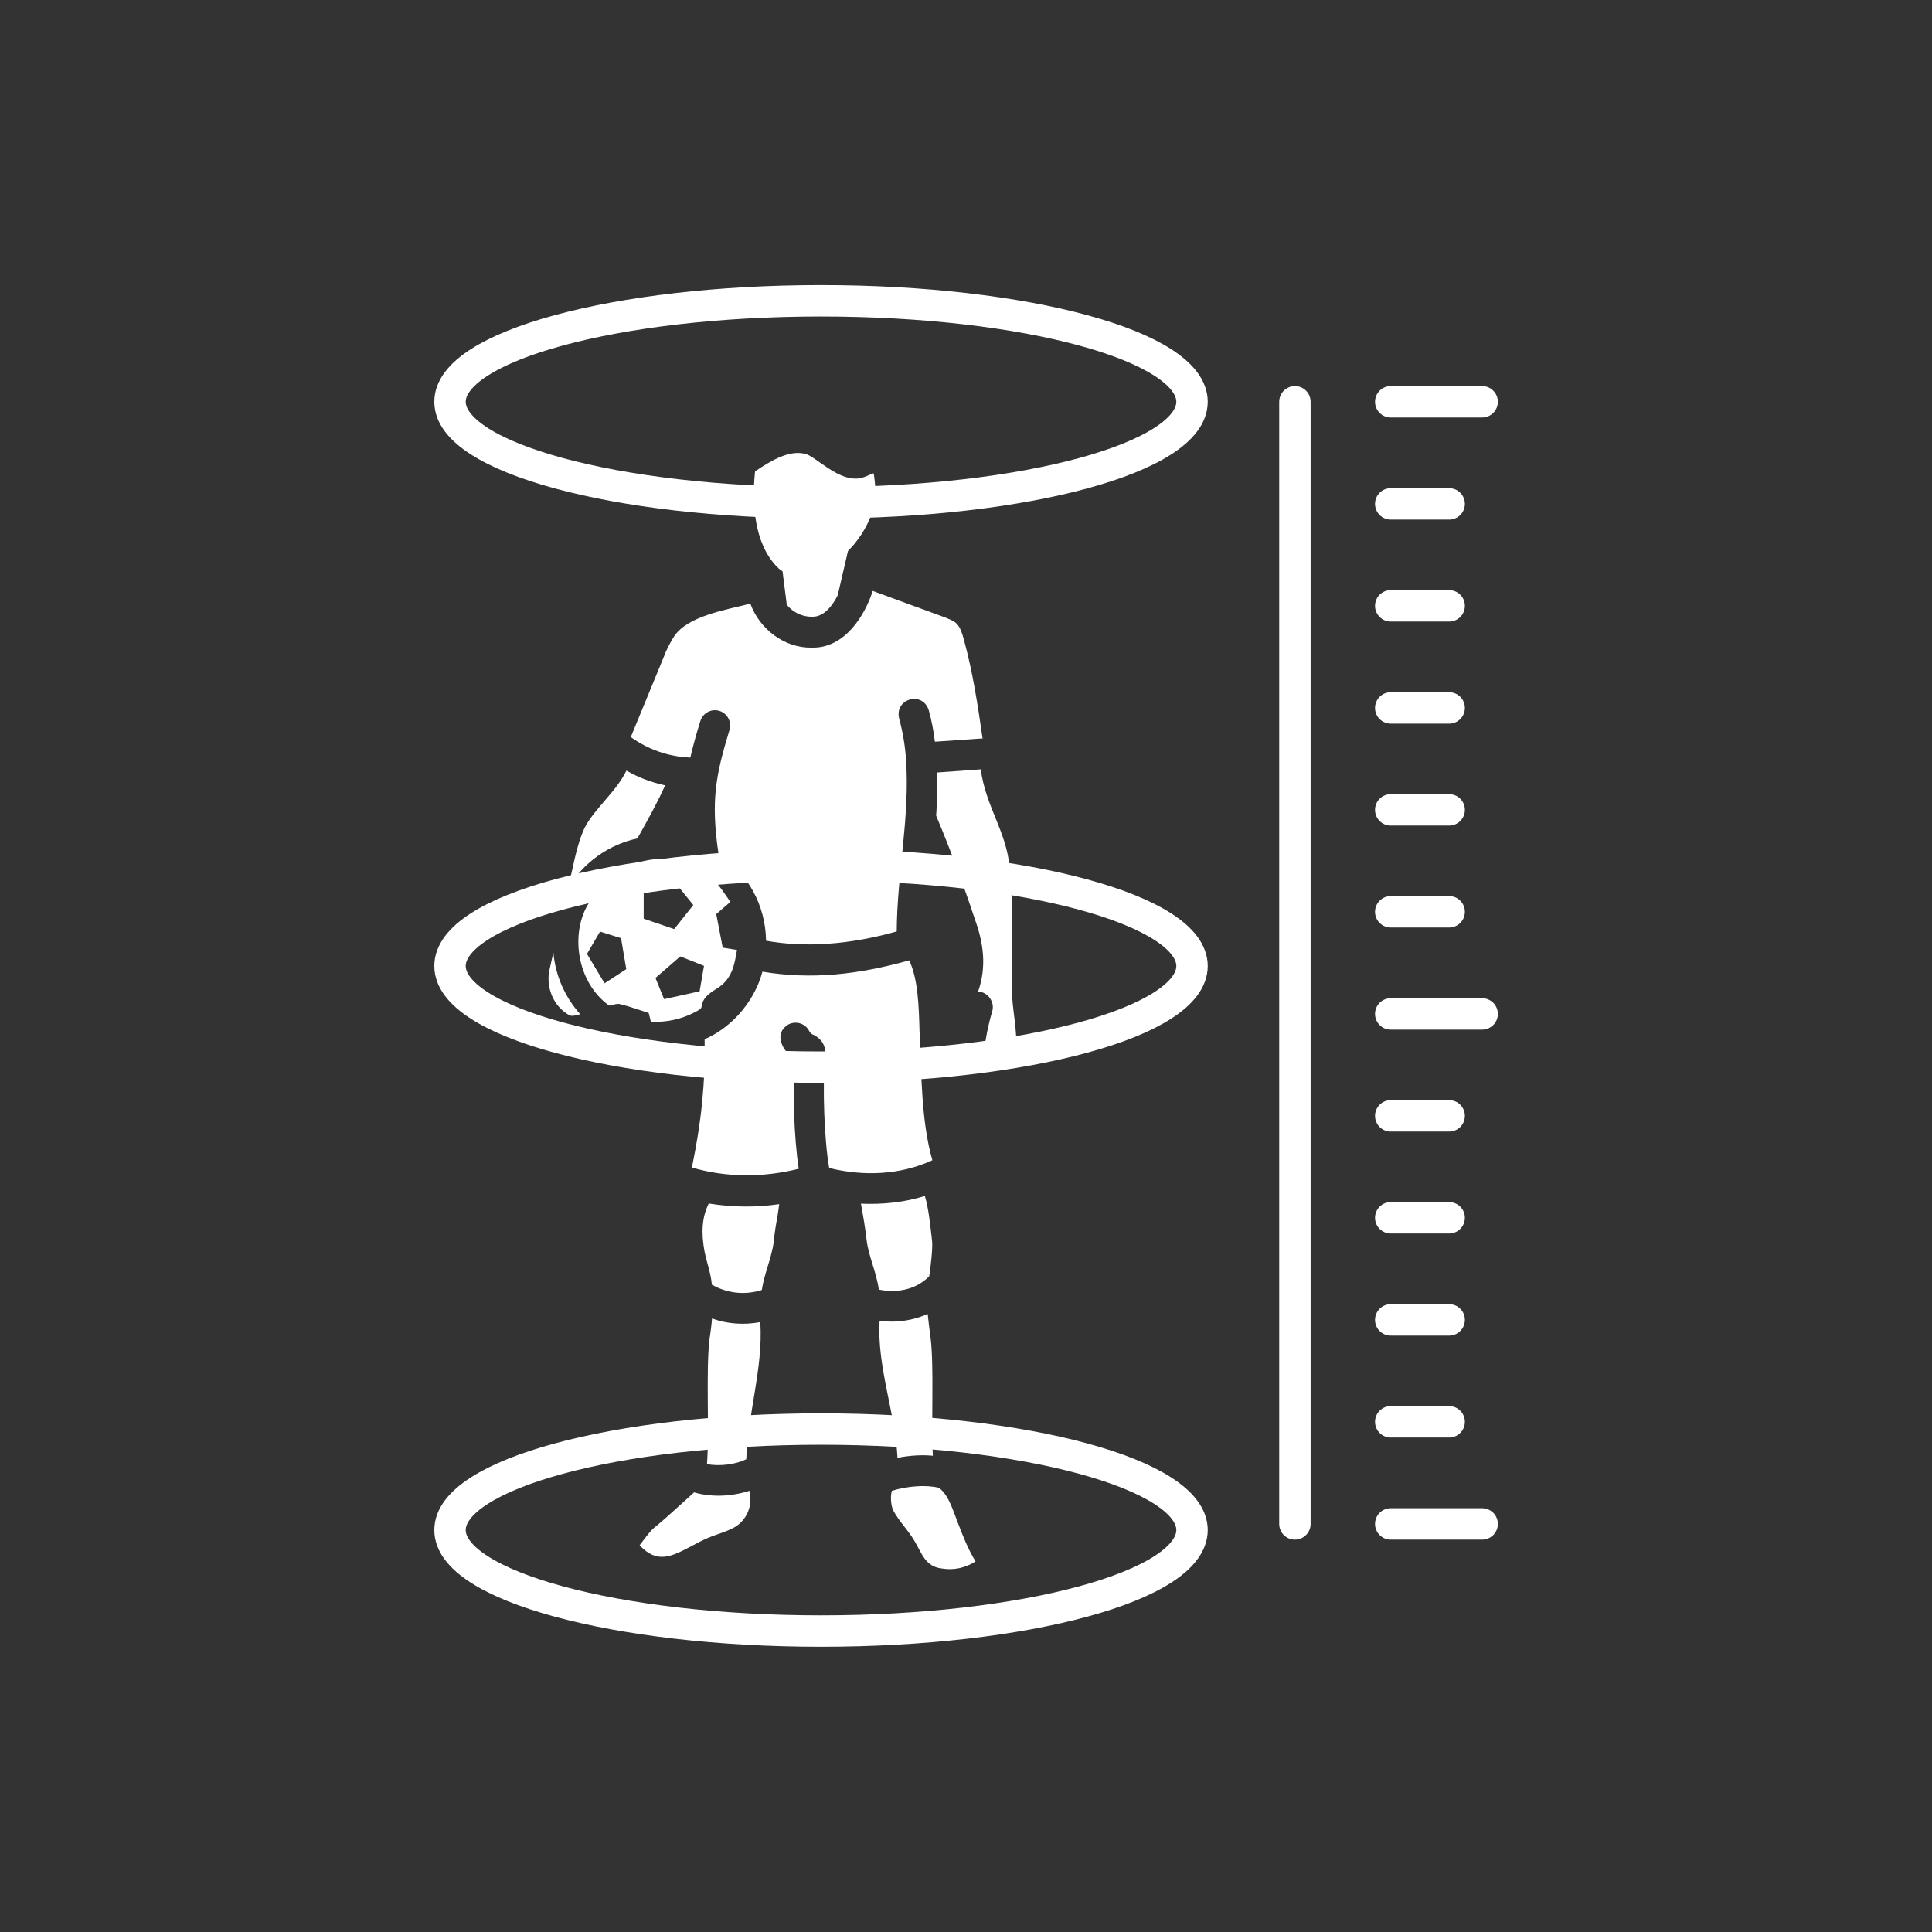
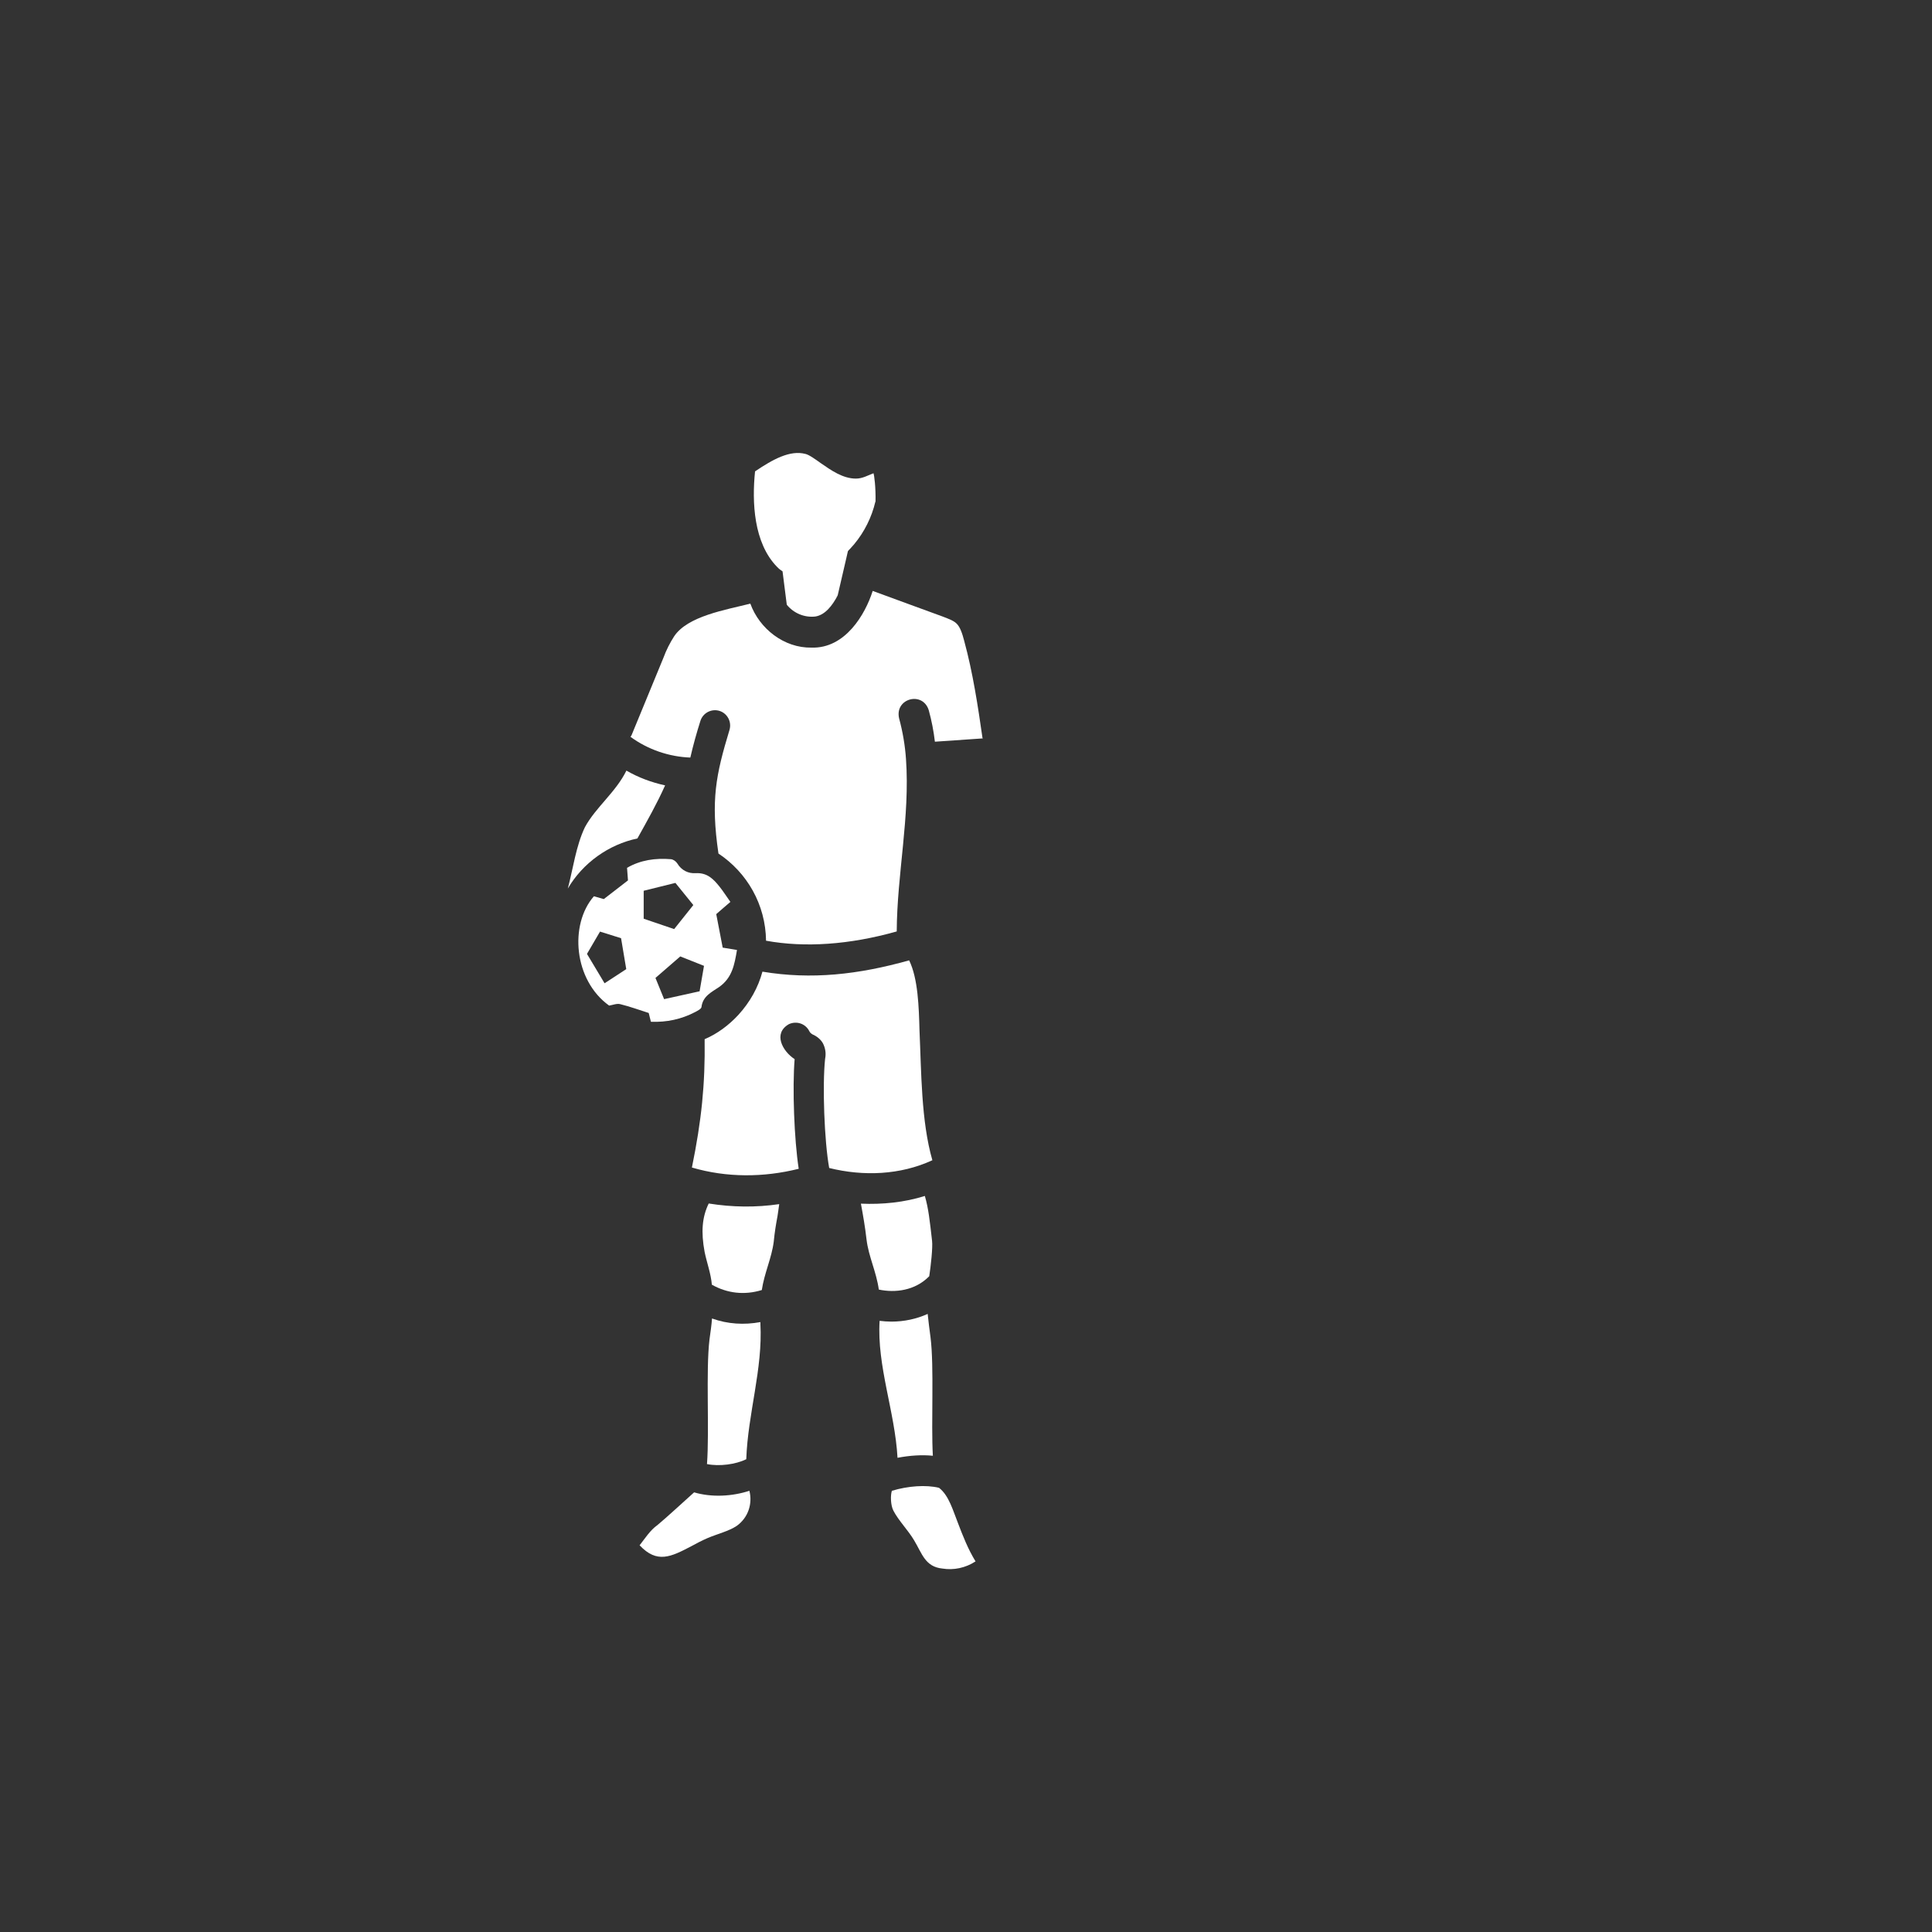
<svg xmlns="http://www.w3.org/2000/svg" id="Capa_2" data-name="Capa 2" viewBox="0 0 123 123">
  <rect x="0" y="0" width="123" height="123" fill="#333333" stroke="none" />
  <defs>
    <style>
      .cls-1, .cls-2, .cls-3 {
        fill: none;
      }

      .cls-1, .cls-3 {
        stroke: #fff;
        stroke-miterlimit: 10;
        stroke-width: 2px;
      }

      .cls-2, .cls-4 {
        stroke-width: 0px;
      }

      .cls-3 {
        stroke-linecap: round;
      }

      .cls-4 {
        fill: #fff;
      }
    </style>
  </defs>
  <g id="Capa_1-2" data-name="Capa 1">
    <g>
      <g>
-         <path class="cls-1" d="M75.89,25.58c0,3.55-10.58,6.43-23.62,6.43s-23.62-2.88-23.62-6.43,10.58-6.43,23.62-6.43,23.62,2.88,23.62,6.43ZM75.89,61.5c0,3.55-10.58,6.44-23.62,6.44s-23.62-2.88-23.62-6.44,10.58-6.43,23.62-6.43,23.62,2.88,23.62,6.43ZM75.89,97.41c0,3.55-10.58,6.43-23.62,6.43s-23.62-2.88-23.62-6.43,10.58-6.43,23.62-6.43,23.62,2.88,23.62,6.43Z" />
        <path class="cls-4" d="M44.54,63.11c-.74.16-1.48.33-2.26.5-.19-.47-.38-.93-.55-1.35.54-.47,1.04-.9,1.58-1.37.45.18.96.38,1.51.6-.09.54-.18,1.06-.28,1.62M40.98,58.49v-1.78c.66-.16,1.31-.32,2.02-.5.38.47.78.96,1.14,1.41-.42.52-.81,1.01-1.22,1.53-.62-.21-1.27-.43-1.94-.66M38.49,62.6c-.38-.63-.74-1.24-1.12-1.87.29-.5.55-.94.83-1.42.43.13.86.27,1.34.42.1.62.21,1.27.33,1.97-.43.28-.87.57-1.38.9M45.62,58.18c.29-.25.57-.5.88-.76-.25-.35-.45-.67-.69-.97-.39-.49-.79-.9-1.52-.86-.46.03-.9-.17-1.17-.62-.08-.13-.26-.26-.41-.27-.98-.08-1.93.05-2.79.55.02.3.04.55.06.8-.53.41-1.03.8-1.54,1.19-.22-.06-.43-.12-.63-.18-1.57,1.8-1.29,5.34.97,6.96.25-.04.5-.15.71-.09.61.15,1.21.37,1.81.56.05.19.09.36.14.56,1.01.04,1.94-.16,2.82-.62.15-.08.39-.2.4-.32.08-.7.67-.96,1.12-1.27.84-.59.98-1.43,1.14-2.36-.33-.05-.62-.1-.91-.15-.14-.72-.27-1.42-.41-2.13" />
-         <path class="cls-3" d="M88.54,97.02h5.82M88.54,90.52h3.72M88.54,84.03h3.72M88.54,77.53h3.72M88.54,71.04h3.72M88.54,64.55h5.82M88.54,58.05h3.72M88.54,51.56h3.72M88.54,45.07h3.72M88.54,38.57h3.72M88.54,32.08h3.72M88.54,25.58h5.82M82.44,97.02V25.58" />
-         <path class="cls-4" d="M36.95,64.56c-.24.08-.52.15-.69.08-1.03-.56-1.53-1.79-1.27-2.93.08-.36.16-.71.24-1.07.13,1.47.73,2.83,1.71,3.93" />
        <path class="cls-4" d="M53.33,37.91c-.34.65-.8,1.24-1.42,1.34-.7.08-1.38-.21-1.82-.75.23.03.46.05.68.05,1.01-.02,1.74-.26,2.56-.64" />
-         <path class="cls-4" d="M64.68,66.9c-.67.33-1.36.56-2.1.7.09-1.09.28-2.16.59-3.22.18-.59-.29-1.24-.9-1.25.56-1.6.34-3.11-.21-4.62-.73-2.21-1.56-4.43-2.46-6.58.07-.91.08-1.84.07-2.75l2.77-.2c.31,2.36,1.63,3.94,1.84,6.25.28,3.35.13,4.95.14,7.68,0,1.35.38,2.7.26,3.99" />
        <path class="cls-4" d="M55.73,31.94c-.46,1.97-1.88,3.78-3.81,4.45-.64.24-1.79.41-2.44-.29-1.51-1.54-1.61-4.15-1.41-6.09,1.14-.77,2.23-1.37,3.21-1.11.23.05.63.34.98.59.65.45,1.4.98,2.23.98.42,0,.75-.2,1.12-.34.05.13.15.89.13,1.82" />
        <path class="cls-4" d="M42.34,50.01c-.52,1.16-1.11,2.2-1.76,3.37-1.82.38-3.48,1.56-4.43,3.19.34-1.29.52-2.72,1.09-3.91.69-1.27,1.97-2.23,2.64-3.6.76.44,1.59.75,2.46.94" />
        <path class="cls-4" d="M62.57,47.01l-3.05.21c-.08-.68-.21-1.35-.39-2-.38-1.24-2.18-.76-1.89.51.23.85.38,1.72.44,2.6.26,3.68-.57,7.29-.59,10.97-3.01.85-5.86,1.04-8.32.59-.03-2.3-1.2-4.33-3.03-5.55-.5-3.42-.16-5.01.7-7.86.16-.52-.13-1.06-.63-1.22-.52-.16-1.06.13-1.22.64-.24.76-.46,1.54-.64,2.33-1.36-.05-2.7-.51-3.81-1.32.03-.03.05-.08.07-.11l2.03-4.93c.18-.49.41-.94.68-1.36.86-1.29,3.27-1.68,4.85-2.08.58,1.6,2.15,2.83,3.89,2.8,2.16.07,3.43-2.13,3.9-3.61,1.48.54,2.96,1.09,4.45,1.63.34.13.7.26.88.44.24.22.38.67.49,1.09.56,2.05.88,4.18,1.18,6.27" />
        <path class="cls-4" d="M59.35,73.87c-2.04.94-4.38,1.03-6.56.49-.31-1.71-.44-5.26-.26-6.95.07-.34.02-.68-.14-.99-.15-.26-.39-.45-.67-.57-.08-.05-.15-.11-.19-.19-.24-.49-.81-.68-1.3-.46-1.04.59-.41,1.73.36,2.23-.15,1.82-.03,5.11.26,6.98-2.24.56-4.59.57-6.8-.08.61-2.98.85-5.3.81-8.17.8-.34,1.53-.88,2.15-1.55.73-.8,1.26-1.74,1.53-2.75,3.12.52,6.1.19,9.34-.72.57,1.16.62,3,.66,4.48.12,2.62.1,5.75.82,8.25" />
        <path class="cls-4" d="M59.15,81.26c-.9.91-2.16,1.06-3.2.84-.16-1.14-.65-2.1-.78-3.17-.1-.86-.21-1.48-.36-2.3,1.37.06,2.77-.08,4.07-.49.23.79.31,1.54.46,2.86.05.42-.08,1.61-.18,2.25" />
        <path class="cls-4" d="M49.61,76.65c-.03.28-.08.52-.11.77-.1.54-.18,1.01-.24,1.63-.13,1.04-.6,2-.76,3.08-1.11.34-2.2.21-3.18-.34-.06-.71-.32-1.4-.46-2.08-.24-1.28-.16-2.23.26-3.09,1.5.24,3,.26,4.49.04" />
        <path class="cls-4" d="M47.51,92.9c-.66.33-1.71.47-2.5.31.16-2.16-.08-5.94.16-7.94.06-.44.13-.9.16-1.33.99.36,2.05.42,3.08.23v.1c.16,2.88-.8,5.73-.9,8.64" />
        <path class="cls-4" d="M46.91,97.14c-.5.34-1.25.52-1.86.78-.37.16-.71.34-1.04.52-1.3.68-2.18,1.12-3.29-.06.34-.43.67-.96,1.14-1.29.59-.49,1.66-1.48,2.33-2.08,1.12.33,2.42.26,3.52-.1.21.83-.08,1.71-.8,2.23" />
        <path class="cls-4" d="M62.1,99.41c-.63.41-1.38.57-2.11.45-1.09-.11-1.29-.96-1.79-1.79-.39-.66-.98-1.24-1.32-1.89-.19-.37-.19-.99-.1-1.27,1.04-.31,2.17-.39,3-.19.64.49.9,1.48,1.21,2.25.31.81.63,1.64,1.12,2.44" />
        <path class="cls-4" d="M59.39,92.68c-.7-.07-1.46-.02-2.25.13-.16-2.93-1.32-5.85-1.14-8.72.24.03.49.05.75.05.81,0,1.61-.17,2.31-.49.05.51.12,1.01.18,1.48.24,1.89.03,5.44.15,7.55" />
        <path class="cls-4" d="M50.09,38.5l-.7-5.52s5.03,0,5.03.13-1.09,4.8-1.09,4.8c0,0-1.08.67-1.62.96-.38.2-1.62-.37-1.62-.37" />
      </g>
      <rect class="cls-2" width="123" height="123" />
    </g>
  </g>
</svg>